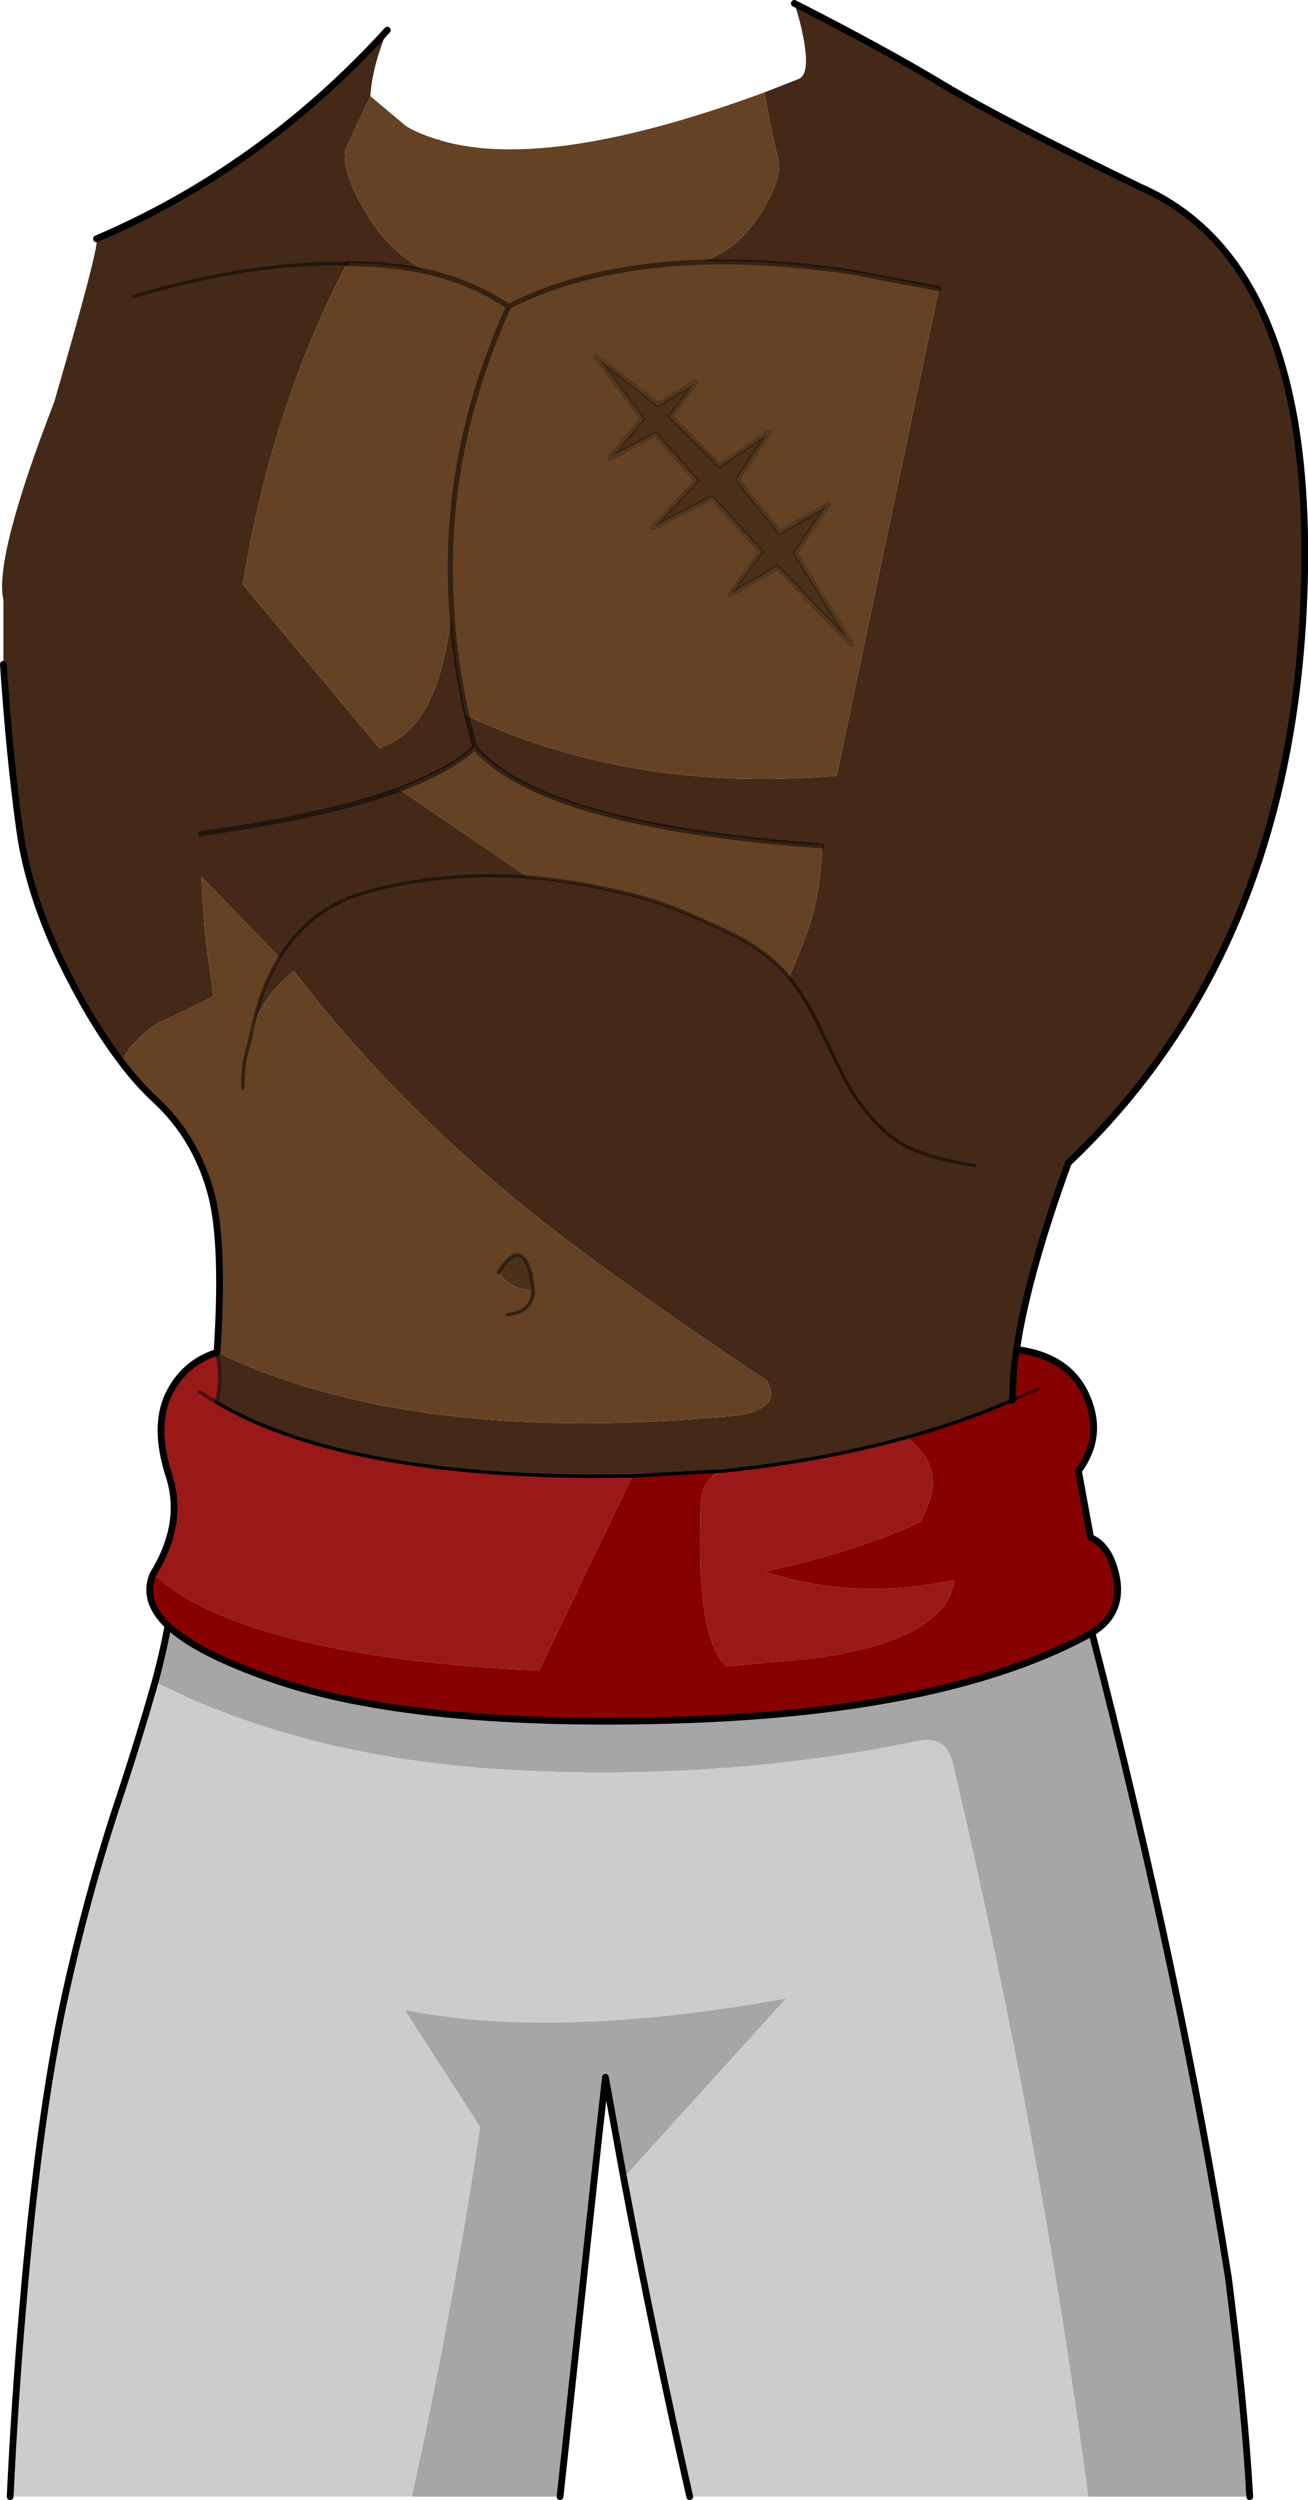
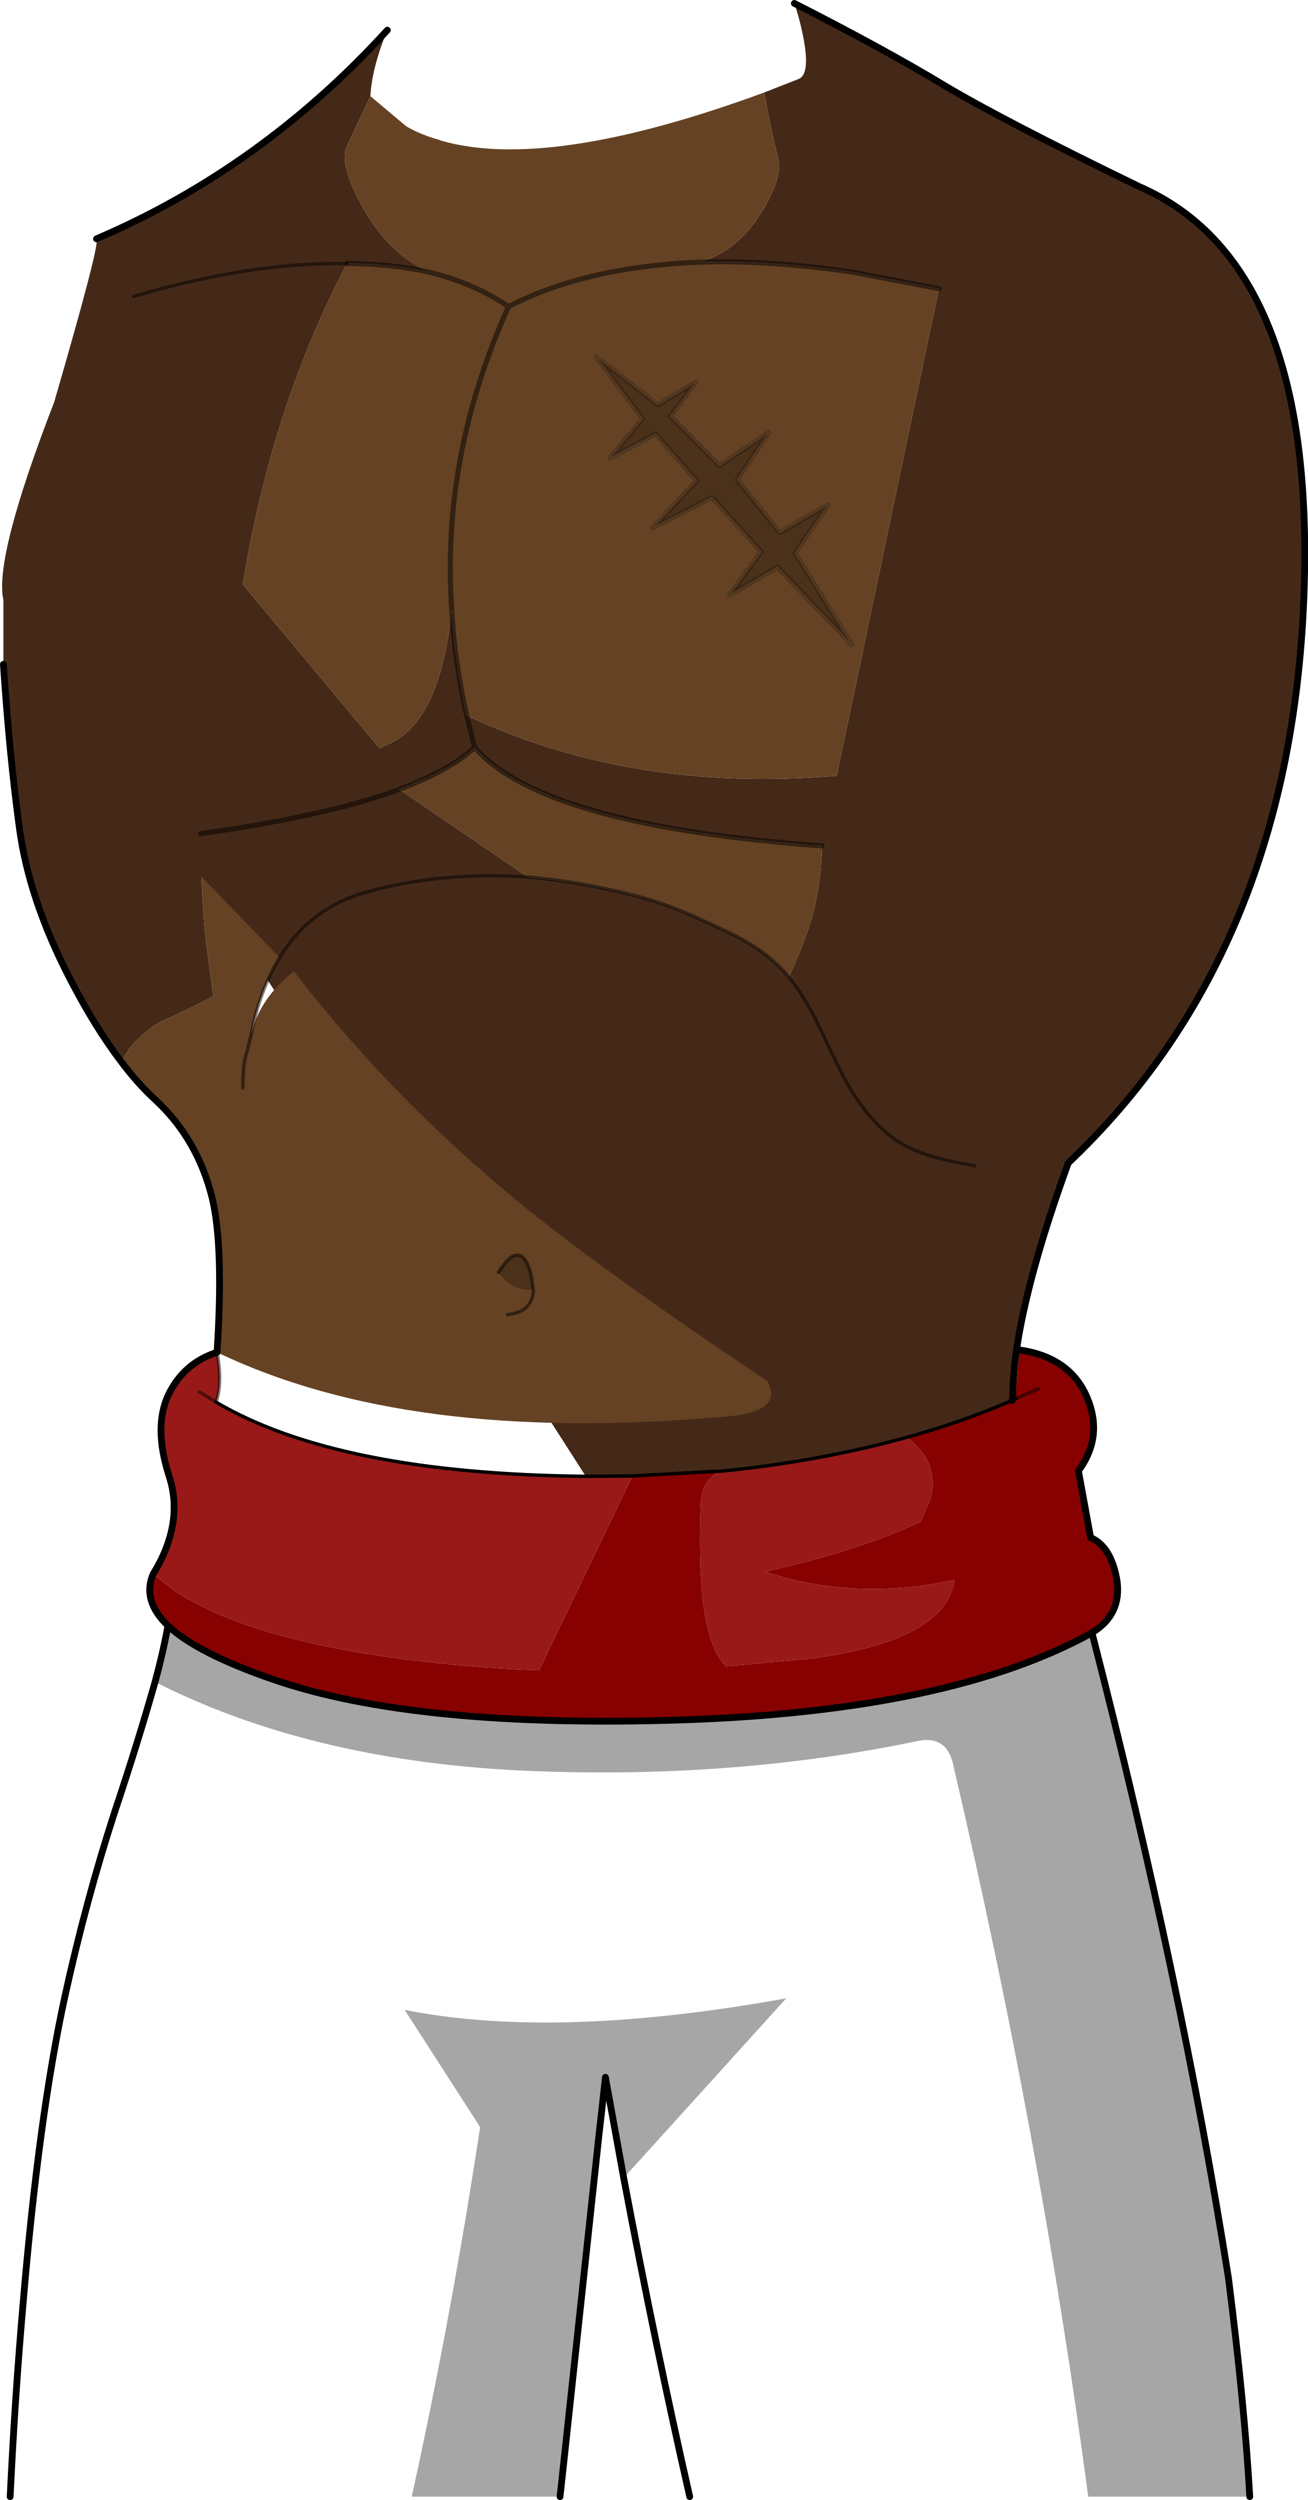
<svg xmlns="http://www.w3.org/2000/svg" height="369.0px" width="193.15px">
  <g transform="matrix(1.0, 0.0, 0.0, 1.0, -48.15, 2.25)">
-     <path d="M186.8 40.35 L173.7 37.85 Q161.25 36.1 151.3 36.45 156.95 35.0 160.65 29.0 163.8 23.85 163.05 21.1 162.0 17.0 161.0 11.4 L166.1 9.4 Q167.8 8.7 166.8 3.4 166.3 0.75 165.45 -1.75 178.9 5.1 187.5 10.3 196.1 15.45 216.4 25.3 243.15 36.95 240.6 88.0 238.0 139.0 205.9 169.4 197.65 192.1 197.7 204.2 L197.6 204.45 Q190.2 207.65 182.05 209.9 169.2 213.45 154.6 214.9 L154.65 214.85 154.3 214.9 153.2 214.95 141.55 215.6 134.65 215.65 Q98.0 215.3 80.05 204.7 81.05 201.9 80.2 197.35 108.45 210.9 154.35 206.9 164.2 206.35 161.4 201.55 137.05 185.3 124.4 174.9 105.45 159.25 91.55 141.1 86.35 145.2 85.2 150.65 86.5 143.85 89.45 139.1 L77.9 127.15 Q78.1 132.4 78.55 136.55 L79.65 144.8 Q76.7 146.4 71.8 148.6 68.05 150.75 66.05 154.45 62.2 149.4 58.5 142.25 52.4 130.5 51.0 119.85 49.55 109.25 48.65 95.8 L48.65 86.3 Q47.25 80.1 56.15 57.1 63.0 33.55 62.4 33.0 86.8 22.55 105.35 2.2 103.05 7.8 102.85 11.95 L99.2 19.7 Q98.45 22.55 101.75 28.4 105.6 35.3 111.65 37.95 106.0 36.65 99.4 36.65 88.3 57.7 84.0 84.0 L104.2 108.2 106.3 107.2 Q113.3 103.35 114.85 87.65 115.2 94.9 117.05 103.35 141.4 114.8 171.7 112.25 L186.8 40.35 M118.25 108.05 L117.05 103.35 118.25 108.05 Q114.7 111.4 107.1 114.25 L126.1 127.2 Q113.3 126.35 102.35 129.4 94.0 131.65 89.45 139.1 94.0 131.65 102.35 129.4 113.3 126.35 126.1 127.2 133.95 127.9 141.55 129.85 145.85 130.9 150.6 133.0 156.2 135.5 158.3 136.7 162.15 138.95 164.65 142.0 167.2 136.2 168.1 133.0 169.35 128.55 169.55 122.6 128.15 119.6 118.25 108.05 M192.05 169.8 Q184.75 168.6 181.35 166.6 175.8 163.3 171.7 154.65 L168.5 148.0 Q166.45 144.15 164.65 142.0 166.45 144.15 168.5 148.0 L171.7 154.65 Q175.8 163.3 181.35 166.6 184.75 168.6 192.05 169.8 M77.75 120.8 Q96.7 118.15 107.1 114.25 96.7 118.15 77.75 120.8 M67.9 41.5 Q85.2 36.4 99.4 36.65 85.2 36.4 67.9 41.5" fill="#452918" fill-rule="evenodd" stroke="none" />
+     <path d="M186.8 40.35 L173.7 37.85 Q161.25 36.1 151.3 36.45 156.95 35.0 160.65 29.0 163.8 23.85 163.05 21.1 162.0 17.0 161.0 11.4 L166.1 9.4 Q167.8 8.7 166.8 3.4 166.3 0.75 165.45 -1.75 178.9 5.1 187.5 10.3 196.1 15.45 216.4 25.3 243.15 36.95 240.6 88.0 238.0 139.0 205.9 169.4 197.65 192.1 197.7 204.2 L197.6 204.45 Q190.2 207.65 182.05 209.9 169.2 213.45 154.6 214.9 L154.65 214.85 154.3 214.9 153.2 214.95 141.55 215.6 134.65 215.65 L77.9 127.15 Q78.1 132.4 78.55 136.55 L79.65 144.8 Q76.7 146.4 71.8 148.6 68.05 150.75 66.05 154.45 62.2 149.4 58.5 142.25 52.4 130.5 51.0 119.85 49.55 109.25 48.65 95.8 L48.65 86.3 Q47.25 80.1 56.15 57.1 63.0 33.55 62.4 33.0 86.8 22.55 105.35 2.2 103.05 7.8 102.85 11.95 L99.2 19.7 Q98.45 22.55 101.75 28.4 105.6 35.3 111.65 37.95 106.0 36.65 99.4 36.65 88.3 57.7 84.0 84.0 L104.2 108.2 106.3 107.2 Q113.3 103.35 114.85 87.65 115.2 94.9 117.05 103.35 141.4 114.8 171.7 112.25 L186.8 40.35 M118.25 108.05 L117.05 103.35 118.25 108.05 Q114.7 111.4 107.1 114.25 L126.1 127.2 Q113.3 126.35 102.35 129.4 94.0 131.65 89.45 139.1 94.0 131.65 102.35 129.4 113.3 126.35 126.1 127.2 133.95 127.9 141.55 129.85 145.85 130.9 150.6 133.0 156.2 135.5 158.3 136.7 162.15 138.95 164.65 142.0 167.2 136.2 168.1 133.0 169.35 128.55 169.55 122.6 128.15 119.6 118.25 108.05 M192.05 169.8 Q184.75 168.6 181.35 166.6 175.8 163.3 171.7 154.65 L168.5 148.0 Q166.45 144.15 164.65 142.0 166.45 144.15 168.5 148.0 L171.7 154.65 Q175.8 163.3 181.35 166.6 184.75 168.6 192.05 169.8 M77.75 120.8 Q96.7 118.15 107.1 114.25 96.7 118.15 77.75 120.8 M67.9 41.5 Q85.2 36.4 99.4 36.65 85.2 36.4 67.9 41.5" fill="#452918" fill-rule="evenodd" stroke="none" />
    <path d="M151.3 36.45 Q161.25 36.1 173.7 37.85 L186.8 40.35 171.7 112.25 Q141.4 114.8 117.05 103.35 115.2 94.9 114.85 87.65 113.3 65.0 123.25 43.0 134.6 37.15 151.25 36.45 L151.3 36.45 151.25 36.45 Q134.6 37.15 123.25 43.0 113.3 65.0 114.85 87.65 113.3 103.35 106.3 107.2 L104.2 108.2 84.0 84.0 Q88.3 57.7 99.4 36.65 106.0 36.65 111.65 37.95 105.6 35.3 101.75 28.4 98.45 22.55 99.2 19.7 L102.85 11.95 108.15 16.4 Q110.4 17.7 113.2 18.45 L113.25 18.5 Q129.15 23.1 161.0 11.4 162.0 17.0 163.05 21.1 163.8 23.85 160.65 29.0 156.95 35.0 151.3 36.45 M118.25 108.05 Q128.15 119.6 169.55 122.6 169.35 128.55 168.1 133.0 167.2 136.2 164.65 142.0 162.15 138.95 158.3 136.7 156.2 135.5 150.6 133.0 145.85 130.9 141.55 129.85 133.95 127.9 126.1 127.2 L107.1 114.25 Q114.7 111.4 118.25 108.05 M173.9 92.85 L165.55 79.4 170.4 72.25 163.3 76.4 157.0 68.55 161.65 61.6 154.4 66.5 147.15 59.2 150.9 54.15 145.3 57.5 136.2 50.4 143.05 59.55 138.25 65.35 144.95 61.8 151.05 68.7 144.55 75.65 153.3 71.15 160.55 79.2 155.9 85.55 162.95 81.45 173.9 92.85 M123.25 43.0 Q118.25 39.6 111.65 37.95 118.25 39.6 123.25 43.0 M66.05 154.45 Q68.05 150.75 71.8 148.6 76.7 146.4 79.65 144.8 L78.55 136.55 Q78.1 132.4 77.9 127.15 L89.45 139.1 Q86.5 143.85 85.2 150.65 86.35 145.2 91.55 141.1 105.45 159.25 124.4 174.9 137.05 185.3 161.4 201.55 164.2 206.35 154.35 206.9 108.45 210.9 80.2 197.35 81.2 181.85 79.5 174.65 77.35 165.85 71.0 160.0 68.45 157.65 66.05 154.45 M84.0 158.35 Q84.05 155.45 84.3 154.15 L85.2 150.65 84.3 154.15 Q84.05 155.45 84.0 158.35 M121.75 185.55 Q123.8 188.35 126.9 188.1 L126.55 185.8 Q125.05 180.3 121.75 185.55 M123.1 191.8 Q126.85 191.35 126.9 188.1 126.85 191.35 123.1 191.8" fill="#654223" fill-rule="evenodd" stroke="none" />
    <path d="M209.4 238.75 Q222.65 290.3 229.55 333.95 231.95 352.85 232.7 366.25 L208.85 366.25 Q201.8 313.35 189.0 258.65 188.1 253.6 183.3 254.8 155.4 260.55 124.5 259.05 93.6 257.45 71.05 246.0 72.2 241.8 72.95 237.7 77.25 241.75 88.4 245.6 109.45 252.9 149.1 251.6 188.6 250.25 209.4 238.75 M140.25 319.2 L137.55 304.35 137.0 309.35 136.6 312.85 131.5 360.3 130.85 366.25 108.95 366.25 Q114.8 339.7 119.05 311.7 L107.9 294.4 Q130.15 298.85 164.25 292.7 L140.25 319.2" fill="#a6a6a6" fill-rule="evenodd" stroke="none" />
-     <path d="M208.85 366.25 L150.0 366.25 Q144.9 343.85 140.25 319.2 L164.25 292.7 Q130.15 298.85 107.9 294.4 L119.05 311.7 Q114.8 339.7 108.95 366.25 L49.65 366.25 Q50.35 351.6 51.55 337.85 53.9 309.95 57.75 292.35 60.85 278.25 65.05 265.3 68.5 255.0 71.05 246.0 93.6 257.45 124.5 259.05 155.4 260.55 183.3 254.8 188.1 253.6 189.0 258.65 201.8 313.35 208.85 366.25" fill="#cccccc" fill-rule="evenodd" stroke="none" />
    <path d="M173.9 92.85 L162.95 81.45 155.9 85.55 160.55 79.2 153.3 71.15 144.55 75.65 151.05 68.7 144.95 61.8 138.25 65.35 143.05 59.55 136.2 50.4 145.3 57.5 150.9 54.15 147.15 59.2 154.4 66.5 161.65 61.6 157.0 68.55 163.3 76.4 170.4 72.25 165.55 79.4 173.9 92.85 M126.9 188.1 Q123.8 188.35 121.75 185.55 125.05 180.3 126.55 185.8 L126.9 188.1" fill="#4b311a" fill-rule="evenodd" stroke="none" />
    <path d="M154.35 215.0 L154.6 214.9 Q169.2 213.45 182.05 209.9 187.05 213.65 185.5 219.15 L184.1 222.35 Q177.7 225.4 167.85 228.1 L161.15 229.75 Q174.45 234.1 189.1 230.95 187.85 239.9 167.95 242.55 L155.4 243.7 Q152.35 240.9 151.7 231.2 151.35 226.2 151.65 219.45 151.9 216.15 154.35 215.0 M70.75 230.1 Q75.4 222.55 73.1 215.55 70.8 208.4 73.0 203.65 75.3 198.9 80.2 197.35 81.05 201.9 80.05 204.7 98.0 215.3 134.65 215.65 L141.55 215.6 127.75 244.3 124.15 244.15 Q87.85 241.95 73.7 232.4 L70.75 230.1 M77.6 203.2 L80.05 204.7 77.6 203.2" fill="#991919" fill-rule="evenodd" stroke="none" />
-     <path d="M154.6 214.9 L154.3 214.9 154.6 214.9 154.35 215.0 154.3 214.9 154.65 214.85 154.6 214.9" fill="#800000" fill-rule="evenodd" stroke="none" />
    <path d="M154.3 214.9 L154.35 215.0 Q151.9 216.15 151.65 219.45 151.35 226.2 151.7 231.2 152.35 240.9 155.4 243.7 L167.95 242.55 Q187.85 239.9 189.1 230.95 174.45 234.1 161.15 229.75 L167.85 228.1 Q177.7 225.4 184.1 222.35 L185.5 219.15 Q187.05 213.65 182.05 209.9 190.2 207.65 197.6 204.45 L198.15 204.2 Q198.2 201.15 198.75 197.0 206.15 198.1 208.65 203.95 211.15 209.75 207.4 214.85 L209.2 224.7 Q212.25 226.0 213.1 231.05 213.8 236.05 209.45 238.7 L209.4 238.75 Q188.6 250.25 149.1 251.6 109.45 252.9 88.4 245.6 77.25 241.75 72.95 237.7 69.1 234.0 70.75 230.1 L73.7 232.4 Q87.85 241.95 124.15 244.15 L127.75 244.3 141.55 215.6 153.2 214.95 154.3 214.9 M201.45 202.75 L198.15 204.2 201.45 202.75" fill="#870101" fill-rule="evenodd" stroke="none" />
    <path d="M197.6 204.45 L197.7 204.2 Q197.65 192.1 205.9 169.4 238.0 139.0 240.6 88.0 243.15 36.95 216.4 25.3 196.1 15.45 187.5 10.3 178.9 5.1 165.45 -1.75 M105.35 2.2 Q86.8 22.55 62.4 33.0 M48.65 95.8 Q49.55 109.25 51.0 119.85 52.4 130.5 58.5 142.25 62.2 149.4 66.05 154.45 68.45 157.65 71.0 160.0 77.35 165.85 79.5 174.65 81.2 181.85 80.2 197.35 75.3 198.9 73.0 203.65 70.8 208.4 73.1 215.55 75.4 222.55 70.75 230.1 69.1 234.0 72.95 237.7 77.25 241.75 88.4 245.6 109.45 252.9 149.1 251.6 188.6 250.25 209.4 238.75 222.65 290.3 229.55 333.95 231.95 352.85 232.7 366.25 M198.75 197.0 Q206.15 198.1 208.65 203.95 211.15 209.75 207.4 214.85 L209.2 224.7 Q212.25 226.0 213.1 231.05 213.8 236.05 209.45 238.7 L209.4 238.75 M150.0 366.25 Q144.9 343.85 140.25 319.2 L137.55 304.35 137.0 309.35 136.6 312.85 131.5 360.3 130.85 366.25 M49.65 366.25 Q50.35 351.6 51.55 337.85 53.9 309.95 57.75 292.35 60.85 278.25 65.05 265.3 68.5 255.0 71.05 246.0 72.2 241.8 72.95 237.7" fill="none" stroke="#000000" stroke-linecap="round" stroke-linejoin="round" stroke-width="1.0" />
    <path d="M164.65 142.0 Q166.45 144.15 168.5 148.0 L171.7 154.65 Q175.8 163.3 181.35 166.6 184.75 168.6 192.05 169.8 M89.45 139.1 Q94.0 131.65 102.35 129.4 113.3 126.35 126.1 127.2 133.95 127.9 141.55 129.85 145.85 130.9 150.6 133.0 156.2 135.5 158.3 136.7 162.15 138.95 164.65 142.0 M85.2 150.65 L84.3 154.15 Q84.05 155.45 84.0 158.35 M121.75 185.55 Q125.05 180.3 126.55 185.8 L126.9 188.1 Q126.85 191.35 123.1 191.8 M89.45 139.1 Q86.5 143.85 85.2 150.65 M99.4 36.65 Q85.2 36.4 67.9 41.5 M80.2 197.35 Q81.05 201.9 80.05 204.7 L77.6 203.2 M198.15 204.2 L201.45 202.75" fill="none" stroke="#000000" stroke-linecap="round" stroke-linejoin="round" stroke-opacity="0.498" stroke-width="0.5" />
    <path d="M151.3 36.45 Q161.25 36.1 173.7 37.85 L186.8 40.35 M117.05 103.35 L118.25 108.05 Q128.15 119.6 169.55 122.6 M151.3 36.45 L151.25 36.45 Q134.6 37.15 123.25 43.0 113.3 65.0 114.85 87.65 115.2 94.9 117.05 103.35 M111.65 37.95 Q118.25 39.6 123.25 43.0 M111.65 37.95 Q106.0 36.65 99.4 36.65 M107.1 114.25 Q96.7 118.15 77.75 120.8 M107.1 114.25 Q114.7 111.4 118.25 108.05" fill="none" stroke="#000000" stroke-linecap="round" stroke-linejoin="round" stroke-opacity="0.498" stroke-width="0.75" />
    <path d="M154.3 214.9 L154.6 214.9 Q169.2 213.45 182.05 209.9 190.2 207.65 197.6 204.45 L198.15 204.2 M80.05 204.7 Q98.0 215.3 134.65 215.65 L141.55 215.6 153.2 214.95 154.3 214.9" fill="none" stroke="#000000" stroke-linecap="round" stroke-linejoin="round" stroke-width="0.5" />
    <path d="M173.9 92.85 L162.95 81.45 155.9 85.55 160.55 79.2 153.3 71.15 144.55 75.65 151.05 68.7 144.95 61.8 138.25 65.35 143.05 59.55 136.2 50.4 145.3 57.5 150.9 54.15 147.15 59.2 154.4 66.5 161.65 61.6 157.0 68.55 163.3 76.4 170.4 72.25 165.55 79.4 173.9 92.85" fill="none" stroke="#000000" stroke-linecap="round" stroke-linejoin="round" stroke-opacity="0.2" stroke-width="0.75" />
  </g>
</svg>